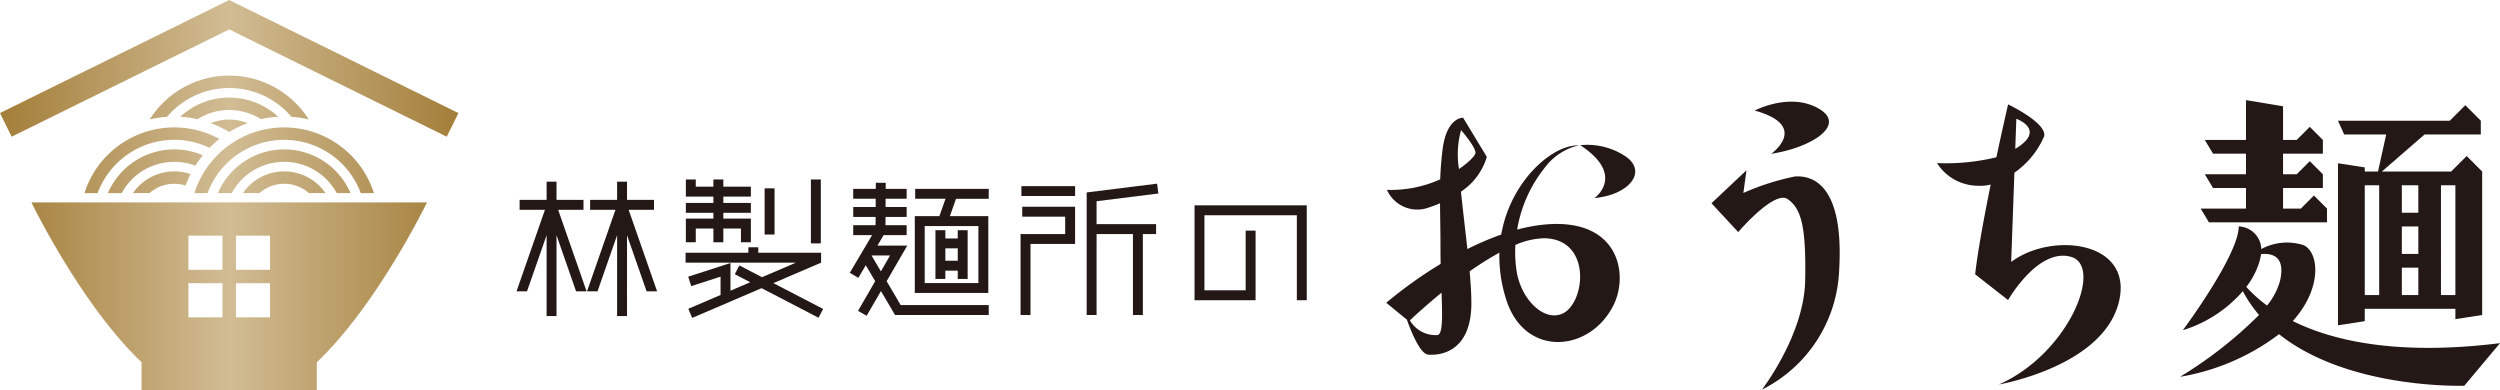
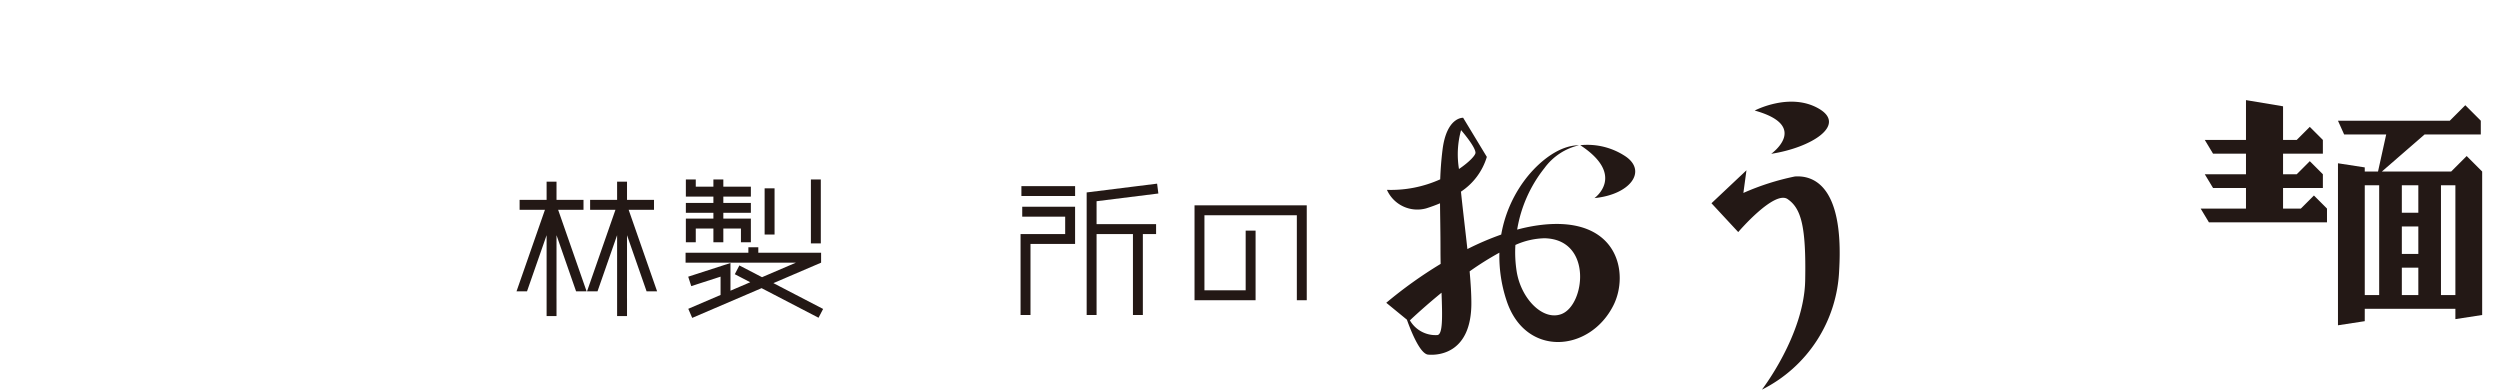
<svg xmlns="http://www.w3.org/2000/svg" viewBox="0 0 231.035 36.056">
  <defs>
    <linearGradient id="linear-gradient" y1="18.028" x2="42.365" y2="18.028" gradientUnits="userSpaceOnUse">
      <stop offset="0" stop-color="#a37e39" />
      <stop offset="0.5" stop-color="#d1bc94" />
      <stop offset="1" stop-color="#a37e39" />
    </linearGradient>
  </defs>
  <g id="レイヤー_2" data-name="レイヤー 2">
    <g id="レイヤー_1-2" data-name="レイヤー 1">
      <g>
        <g>
          <g>
            <path d="M142.447,20.782a15.448,15.448,0,0,0-2.24.438,12.336,12.336,0,0,1,2.525-5.689,5.478,5.478,0,0,1,3.205-2.109c-1.777,0-3.525,1.389-4.695,2.792a11.777,11.777,0,0,0-2.508,5.463,26.368,26.368,0,0,0-3.127,1.34c-.191-1.76-.42-3.617-.594-5.305A5.883,5.883,0,0,0,137.404,14.5l-2.189-3.616s-1.523-.096-1.904,2.949c-.123.988-.185,1.863-.215,2.74a11.074,11.074,0,0,1-4.924.972,3.077,3.077,0,0,0,3.617,1.714,13.687,13.687,0,0,0,1.289-.472c.01,1.207.043,2.557.043,4.279,0,.448.006.891.014,1.323a40.453,40.453,0,0,0-5.025,3.592l1.906,1.561c.435,1.216,1.244,3.165,1.963,3.23,1.047.095,3.996-.19,3.996-4.758,0-.833-.062-1.839-.16-2.938a28.229,28.229,0,0,1,2.75-1.726,13.001,13.001,0,0,0,.646,4.379c1.713,5.329,7.709,4.854,9.898.476C150.576,25.27,149.547,19.96,142.447,20.782Zm-7.424-8.757s1.332,1.522,1.332,2.094c0,.229-.559.848-1.525,1.499A8.381,8.381,0,0,1,135.023,12.025Zm-2.188,18.939a2.734,2.734,0,0,1-2.541-1.358c.318-.301,1.432-1.339,2.924-2.556C133.301,29.317,133.336,30.901,132.836,30.965Zm11.451-1.935c-1.713.635-3.717-1.426-4.123-3.934a11.386,11.386,0,0,1-.119-2.458,6.914,6.914,0,0,1,2.688-.619C147.207,22.113,146.492,28.214,144.287,29.029Z" fill="#231815" />
            <path d="M150.244,14.466a6.357,6.357,0,0,0-4.205-1.048c4.26,2.795,1.312,4.889,1.312,4.889C150.623,17.986,152.238,15.851,150.244,14.466Z" fill="#231815" />
          </g>
          <path d="M161.113,17.831a23.169,23.169,0,0,1,4.76-1.522c1.426-.096,4.566.475,4.092,8.66a12.924,12.924,0,0,1-7.139,11.039s3.902-5.043,3.998-10.088c.096-5.044-.381-6.661-1.619-7.518-1.236-.857-4.568,3.045-4.568,3.045l-2.473-2.664,3.234-3.047Zm2.57-3.616c3.711-.571,7.043-2.665,4.377-4.189-2.664-1.522-5.9.191-5.9.191C167.299,11.645,163.684,14.215,163.684,14.215Z" fill="#231815" />
-           <path d="M185.861,24.208l.297-8.247a7.911,7.911,0,0,0,2.75-3.365c.285-1.236-3.332-2.949-3.332-2.949s-.488,2.104-1.082,4.886a19.76,19.76,0,0,1-5.484.539,4.491,4.491,0,0,0,3.807,2.093,3.748,3.748,0,0,0,1.152-.111c-.598,2.942-1.193,6.136-1.438,8.296l3.045,2.38s2.76-4.854,5.807-3.997c3.045.857-.191,8.945-6.662,11.801,0,0,9.42-1.618,11.039-7.423C197.379,22.304,189.67,21.352,185.861,24.208Zm.377-10.451.1-2.777S189.185,11.983,186.238,13.757Z" fill="#231815" />
          <g>
            <polygon points="203.373 19.277 204.135 20.546 215.047 20.546 215.047 19.277 213.838 18.067 212.629 19.277 210.986 19.277 210.986 17.373 214.666 17.373 214.666 16.105 213.457 14.896 212.248 16.105 210.986 16.105 210.986 14.201 214.666 14.201 214.666 12.933 213.457 11.724 212.248 12.933 210.986 12.933 210.986 9.824 207.56 9.252 207.56 12.933 203.754 12.933 204.516 14.201 207.56 14.201 207.56 16.105 203.754 16.105 204.516 17.373 207.56 17.373 207.56 19.277 203.373 19.277" fill="#231815" />
            <path d="M218.537,28.54h8.375v.951l2.475-.381V15.851l-1.432-1.432-1.432,1.432h-6.404l3.949-3.427h5.193V11.156l-1.434-1.432-1.432,1.432h-10.334l.57,1.269h3.887l-.756,3.427h-1.226v-.382l-2.475-.381V30.061l2.475-.38Zm3.426-7.614h1.524v2.538h-1.524Zm1.524-1.268h-1.524V17.119h1.524Zm-1.524,5.076h1.524v2.537h-1.524Zm3.617,2.537V17.119h1.332V27.27Zm-7.043-10.151h1.332V27.27h-1.332Z" fill="#231815" />
-             <path d="M211.887,29.671c2.811-3.132,2.389-6.433.971-7.024a4.995,4.995,0,0,0-3.881.37,2.164,2.164,0,0,0-2.088-2.092c0,2.656-5.164,9.591-5.164,9.591a12.05,12.05,0,0,0,5.545-3.607,12.035,12.035,0,0,0,1.496,2.198,38.824,38.824,0,0,1-7.299,5.714,20.787,20.787,0,0,0,9.148-3.939c6.455,5.144,17.121,4.765,17.121,4.765l3.299-3.934C221.557,32.89,215.576,31.5,211.887,29.671Zm-4.297-3.158a7.149,7.149,0,0,0,1.215-2.34,4.585,4.585,0,0,0,.145-.69c1.072-.104,2.287.229,1.748,2.503a6.201,6.201,0,0,1-1.191,2.248A12.531,12.531,0,0,1,207.59,26.513Z" fill="#231815" />
          </g>
        </g>
        <g>
          <g>
            <polygon points="51.428 27.59 51.428 26.005 51.43 26.005 51.43 21.735 52.918 26.005 53.238 26.922 54.209 26.922 51.58 19.388 53.924 19.388 53.924 18.471 51.43 18.471 51.43 16.791 50.514 16.791 50.514 18.471 48.019 18.471 48.019 19.388 50.361 19.388 47.734 26.922 48.704 26.922 49.023 26.005 50.514 21.735 50.514 26.005 50.514 26.922 50.514 27.59 50.514 29.212 51.43 29.212 51.43 27.59 51.428 27.59" fill="#231815" />
            <polygon points="57.943 27.59 57.943 26.005 57.945 26.005 57.945 21.735 59.434 26.005 59.753 26.922 60.725 26.922 58.096 19.388 60.439 19.388 60.439 18.471 57.945 18.471 57.945 16.791 57.029 16.791 57.029 18.471 54.535 18.471 54.535 19.388 56.877 19.388 54.25 26.922 55.219 26.922 55.539 26.005 57.029 21.735 57.029 26.005 57.029 26.922 57.029 27.59 57.029 29.212 57.945 29.212 57.945 27.59 57.943 27.59" fill="#231815" />
          </g>
          <path d="M64.299,22.391h-.916V20.202h2.545v-.534H63.383v-.917h2.545V18.166H63.383V16.588h.916V17.25h1.629v-.662h.918V17.25h2.545v.916H66.846v.585h2.545v.917H66.846v.534h2.545v2.188h-.918V21.118H66.846v1.272h-.918V21.118H64.299ZM71.58,17.402h-.918v4.275H71.58Zm4.274-.815h-.916v5.905h.916Zm.213,11.964L71.473,26.165l4.408-1.891v-.917H70.078v-.509h-.918v.509H63.357v.917H73.555l-3.133,1.343-2.094-1.087-.422.812,1.426.741-1.826.782V24.306l-3.906,1.264.281.872,2.709-.875v1.692L63.607,28.538l.363.84,6.412-2.748,5.262,2.734Z" fill="#231815" />
-           <path d="M81.939,25.985l1.904-3.289H81.088l.572-.968h2.127v-.915H81.83l.006-.765h1.951v-.916H81.84l.004-.764h1.943v-.916H81.85l.004-.558-.916-.005-.004.562h-2.084v.916h2.078l-.004.764H78.85v.916h2.068l-.004.765H78.85v.915h1.746l-2.064,3.483.789.467.691-1.166.867,1.476-1.586,2.74.793.459,1.326-2.289,1.299,2.212H91.373v-.916H83.234Zm-1.395-2.374h1.709l-.848,1.467Zm6.818,1.402h1.147v.764h.916V21.271h-.916v.764H87.363v-.764h-.916v4.506h.916Zm1.147-2.062v1.145H87.363V22.952Zm-3.934-5.499v.916h2.803l-.566,1.603H84.539v7.103h6.795V19.973H87.785l.565-1.603H91.373v-.916Zm5.842,8.706H85.455V20.89h4.963Z" fill="#231815" />
          <path d="M94.392,17.199h4.963v.916H94.392Zm.076,2.826h3.969v1.603H94.314v7.482h.918V22.543h4.121V19.107H94.469Zm6.871-1.43,5.709-.713-.115-.91-6.51.812V29.11h.916V21.628h3.361v7.482h.916V21.628h1.223v-.917h-5.5Z" fill="#231815" />
          <polygon points="116.033 27.745 110.391 27.745 110.391 18.976 120.762 18.976 120.762 27.745 119.846 27.745 119.846 19.892 111.307 19.892 111.307 26.828 115.117 26.828 115.117 21.313 116.033 21.313 116.033 27.745" fill="#231815" />
        </g>
-         <path d="M21.186,9.018a6.649,6.649,0,0,1,4.518,1.77,10.051,10.051,0,0,0-1.59.223,5.496,5.496,0,0,0-5.861.004,9.73,9.73,0,0,0-1.584-.227A6.641,6.641,0,0,1,21.186,9.018Zm-5.75,1.777a7.54,7.54,0,0,1,11.498.001,9.818,9.818,0,0,1,1.6.241,8.69,8.69,0,0,0-14.695-.001A9.708,9.708,0,0,1,15.435,10.796Zm5.75.255a4.654,4.654,0,0,0-1.711.327,9.671,9.671,0,0,1,1.287.588l.424.232a9.411,9.411,0,0,1,1.699-.822A4.58,4.58,0,0,0,21.186,11.051Zm-8.898,6.795h1.525a3.485,3.485,0,0,1,3.334-.701,9.672,9.672,0,0,1,.463-1.054,4.63,4.63,0,0,0-5.322,1.755Zm13.975-4.039a6.678,6.678,0,0,0-6.127,4.039h1.274a5.521,5.521,0,0,1,9.709,0h1.272A6.676,6.676,0,0,0,26.262,13.807Zm0,2.032a4.631,4.631,0,0,0-3.814,2.007h1.525a3.475,3.475,0,0,1,4.578,0h1.527A4.638,4.638,0,0,0,26.262,15.839ZM9.021,17.846a7.553,7.553,0,0,1,10.34-4.185,9.827,9.827,0,0,1,.916-.816,8.697,8.697,0,0,0-12.469,5.001Zm8.947,0h1.211a7.555,7.555,0,0,1,14.164,0h1.211a8.7,8.7,0,0,0-16.586,0Zm.771-3.495a6.668,6.668,0,0,0-8.766,3.495H11.248a5.516,5.516,0,0,1,6.805-2.534A9.847,9.847,0,0,1,18.74,14.351ZM2.904,18.706s4.588,9.465,10.18,14.769v2.581H29.279v-2.581C34.871,28.171,39.461,18.706,39.461,18.706ZM20.561,29.323H17.412V26.174h3.148Zm0-4.392H17.412V21.781h3.148Zm4.393,4.392H21.803V26.174h3.15Zm0-4.392H21.803V21.781h3.15ZM42.365,10.448,21.182,0,0,10.448l1.078,2.185L21.182,2.718l20.105,9.915Z" fill="url(#linear-gradient)" />
      </g>
    </g>
  </g>
</svg>